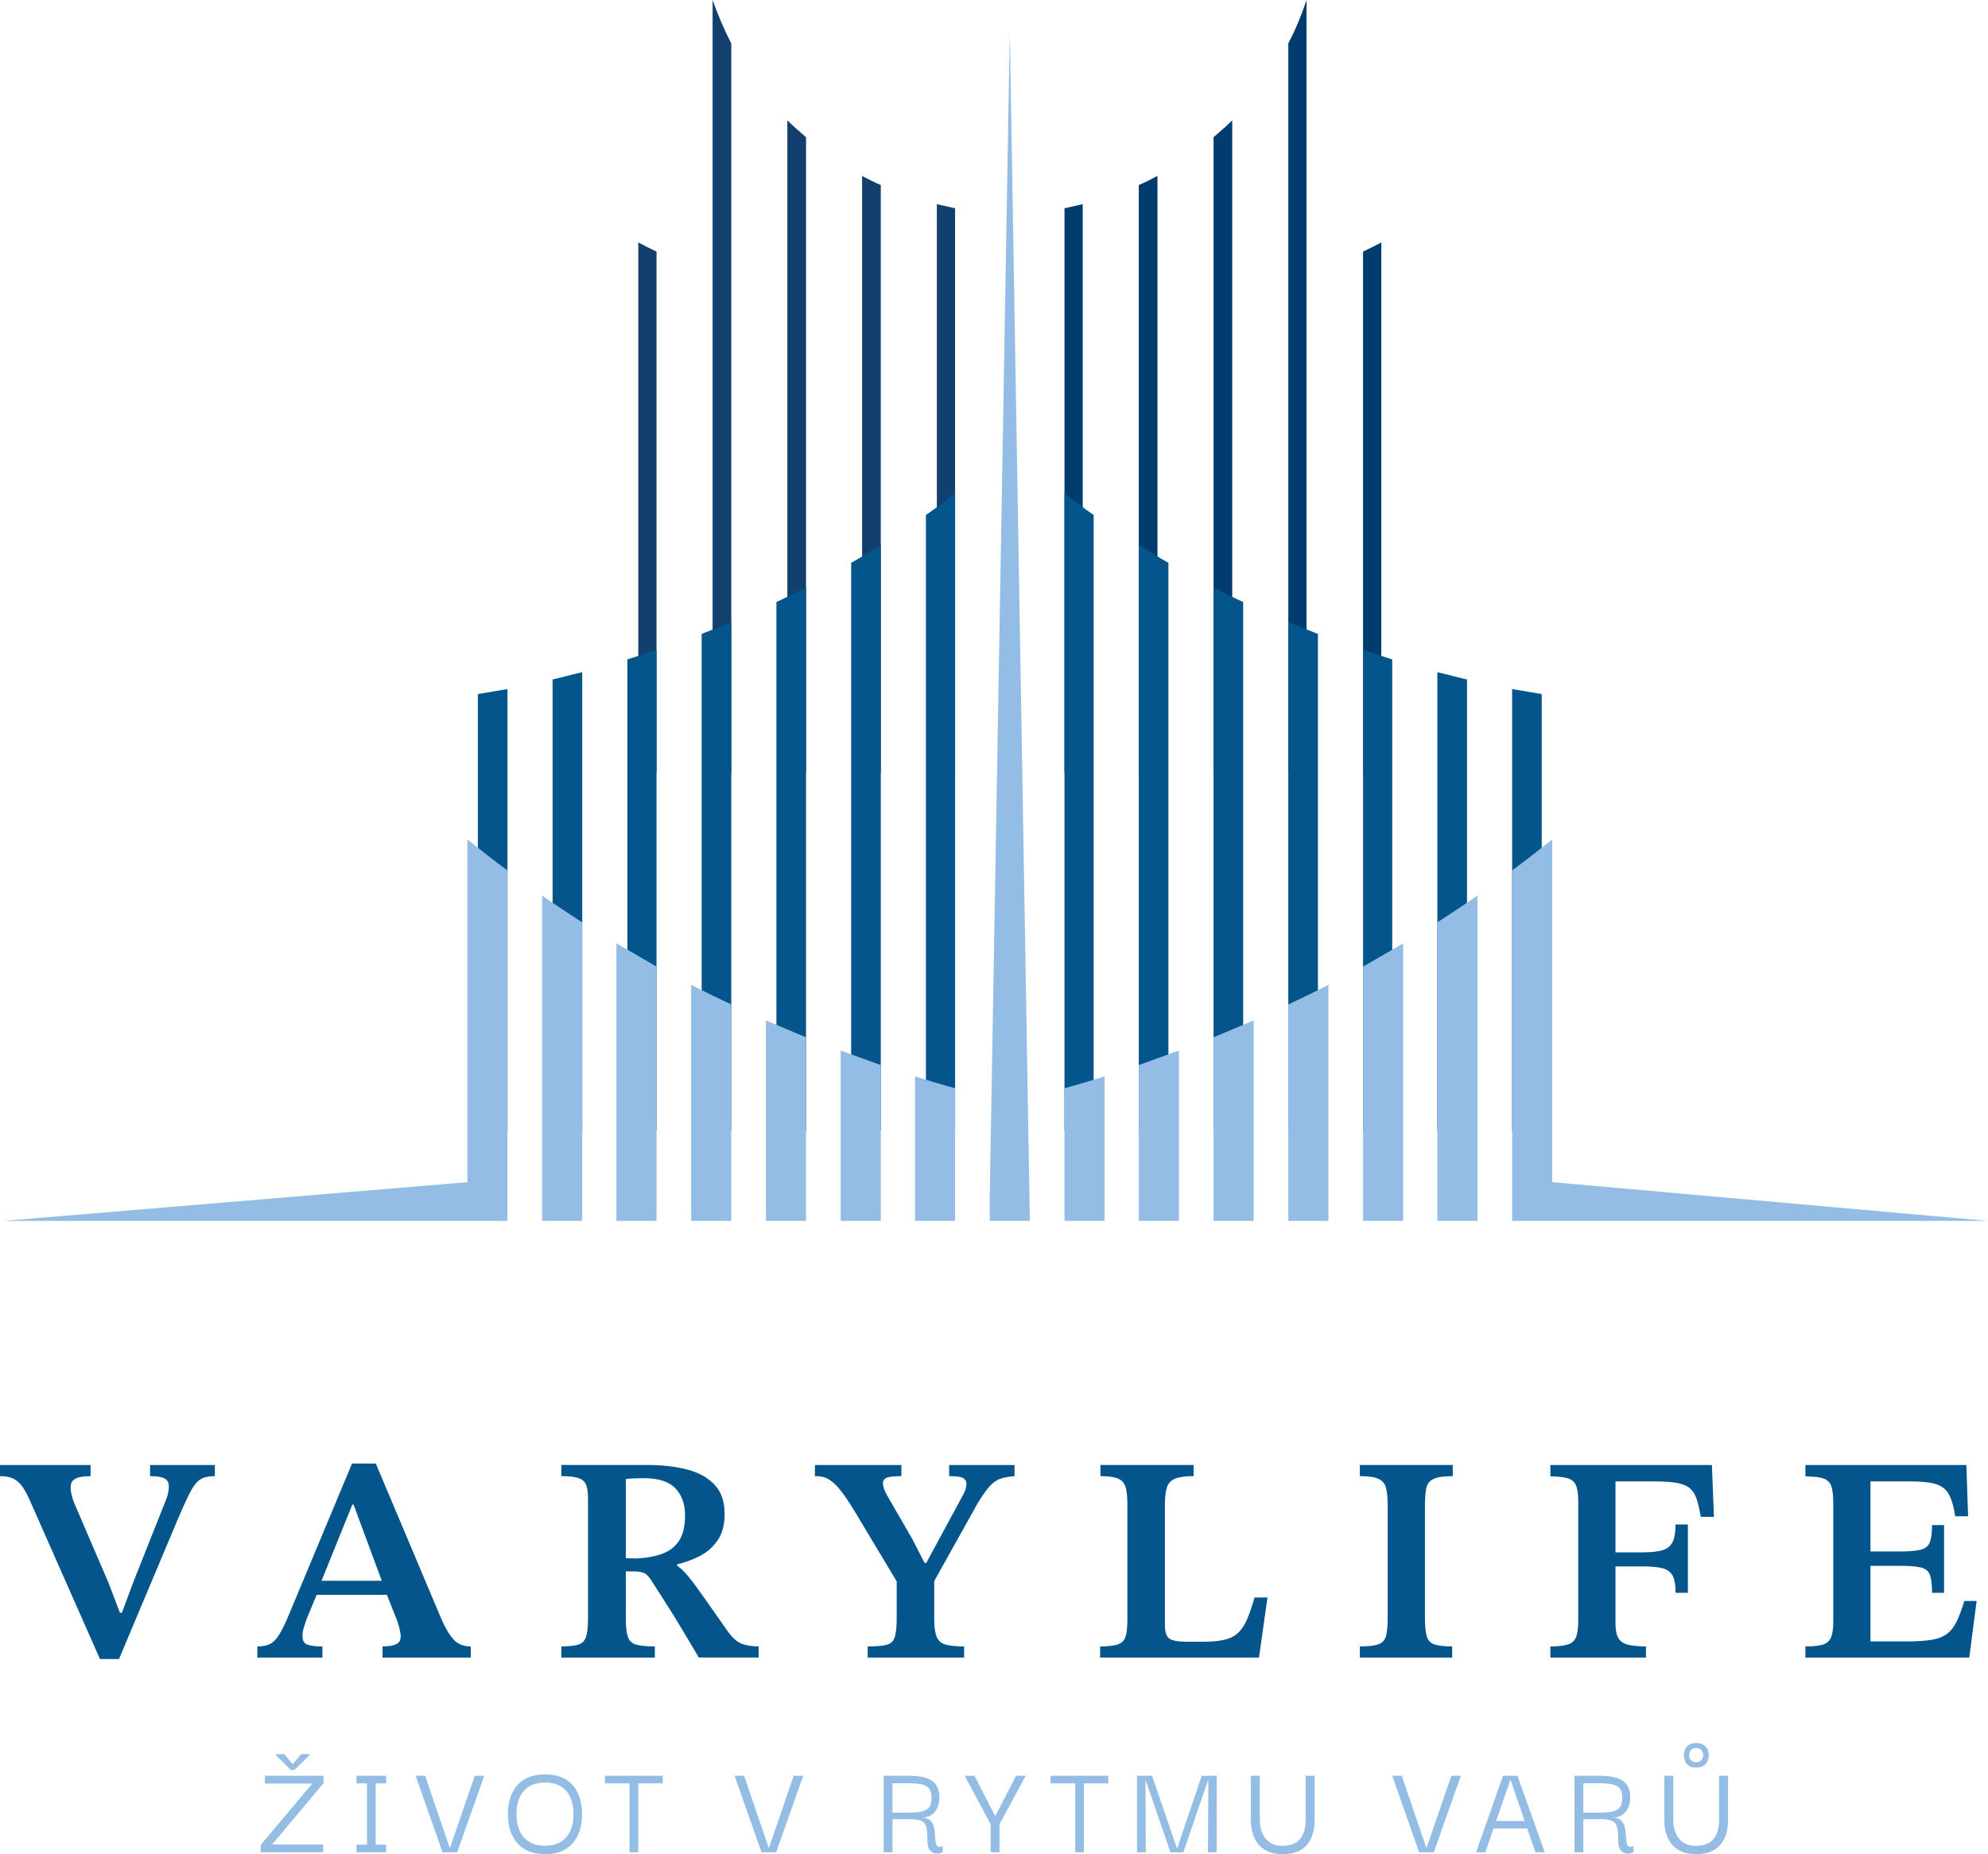
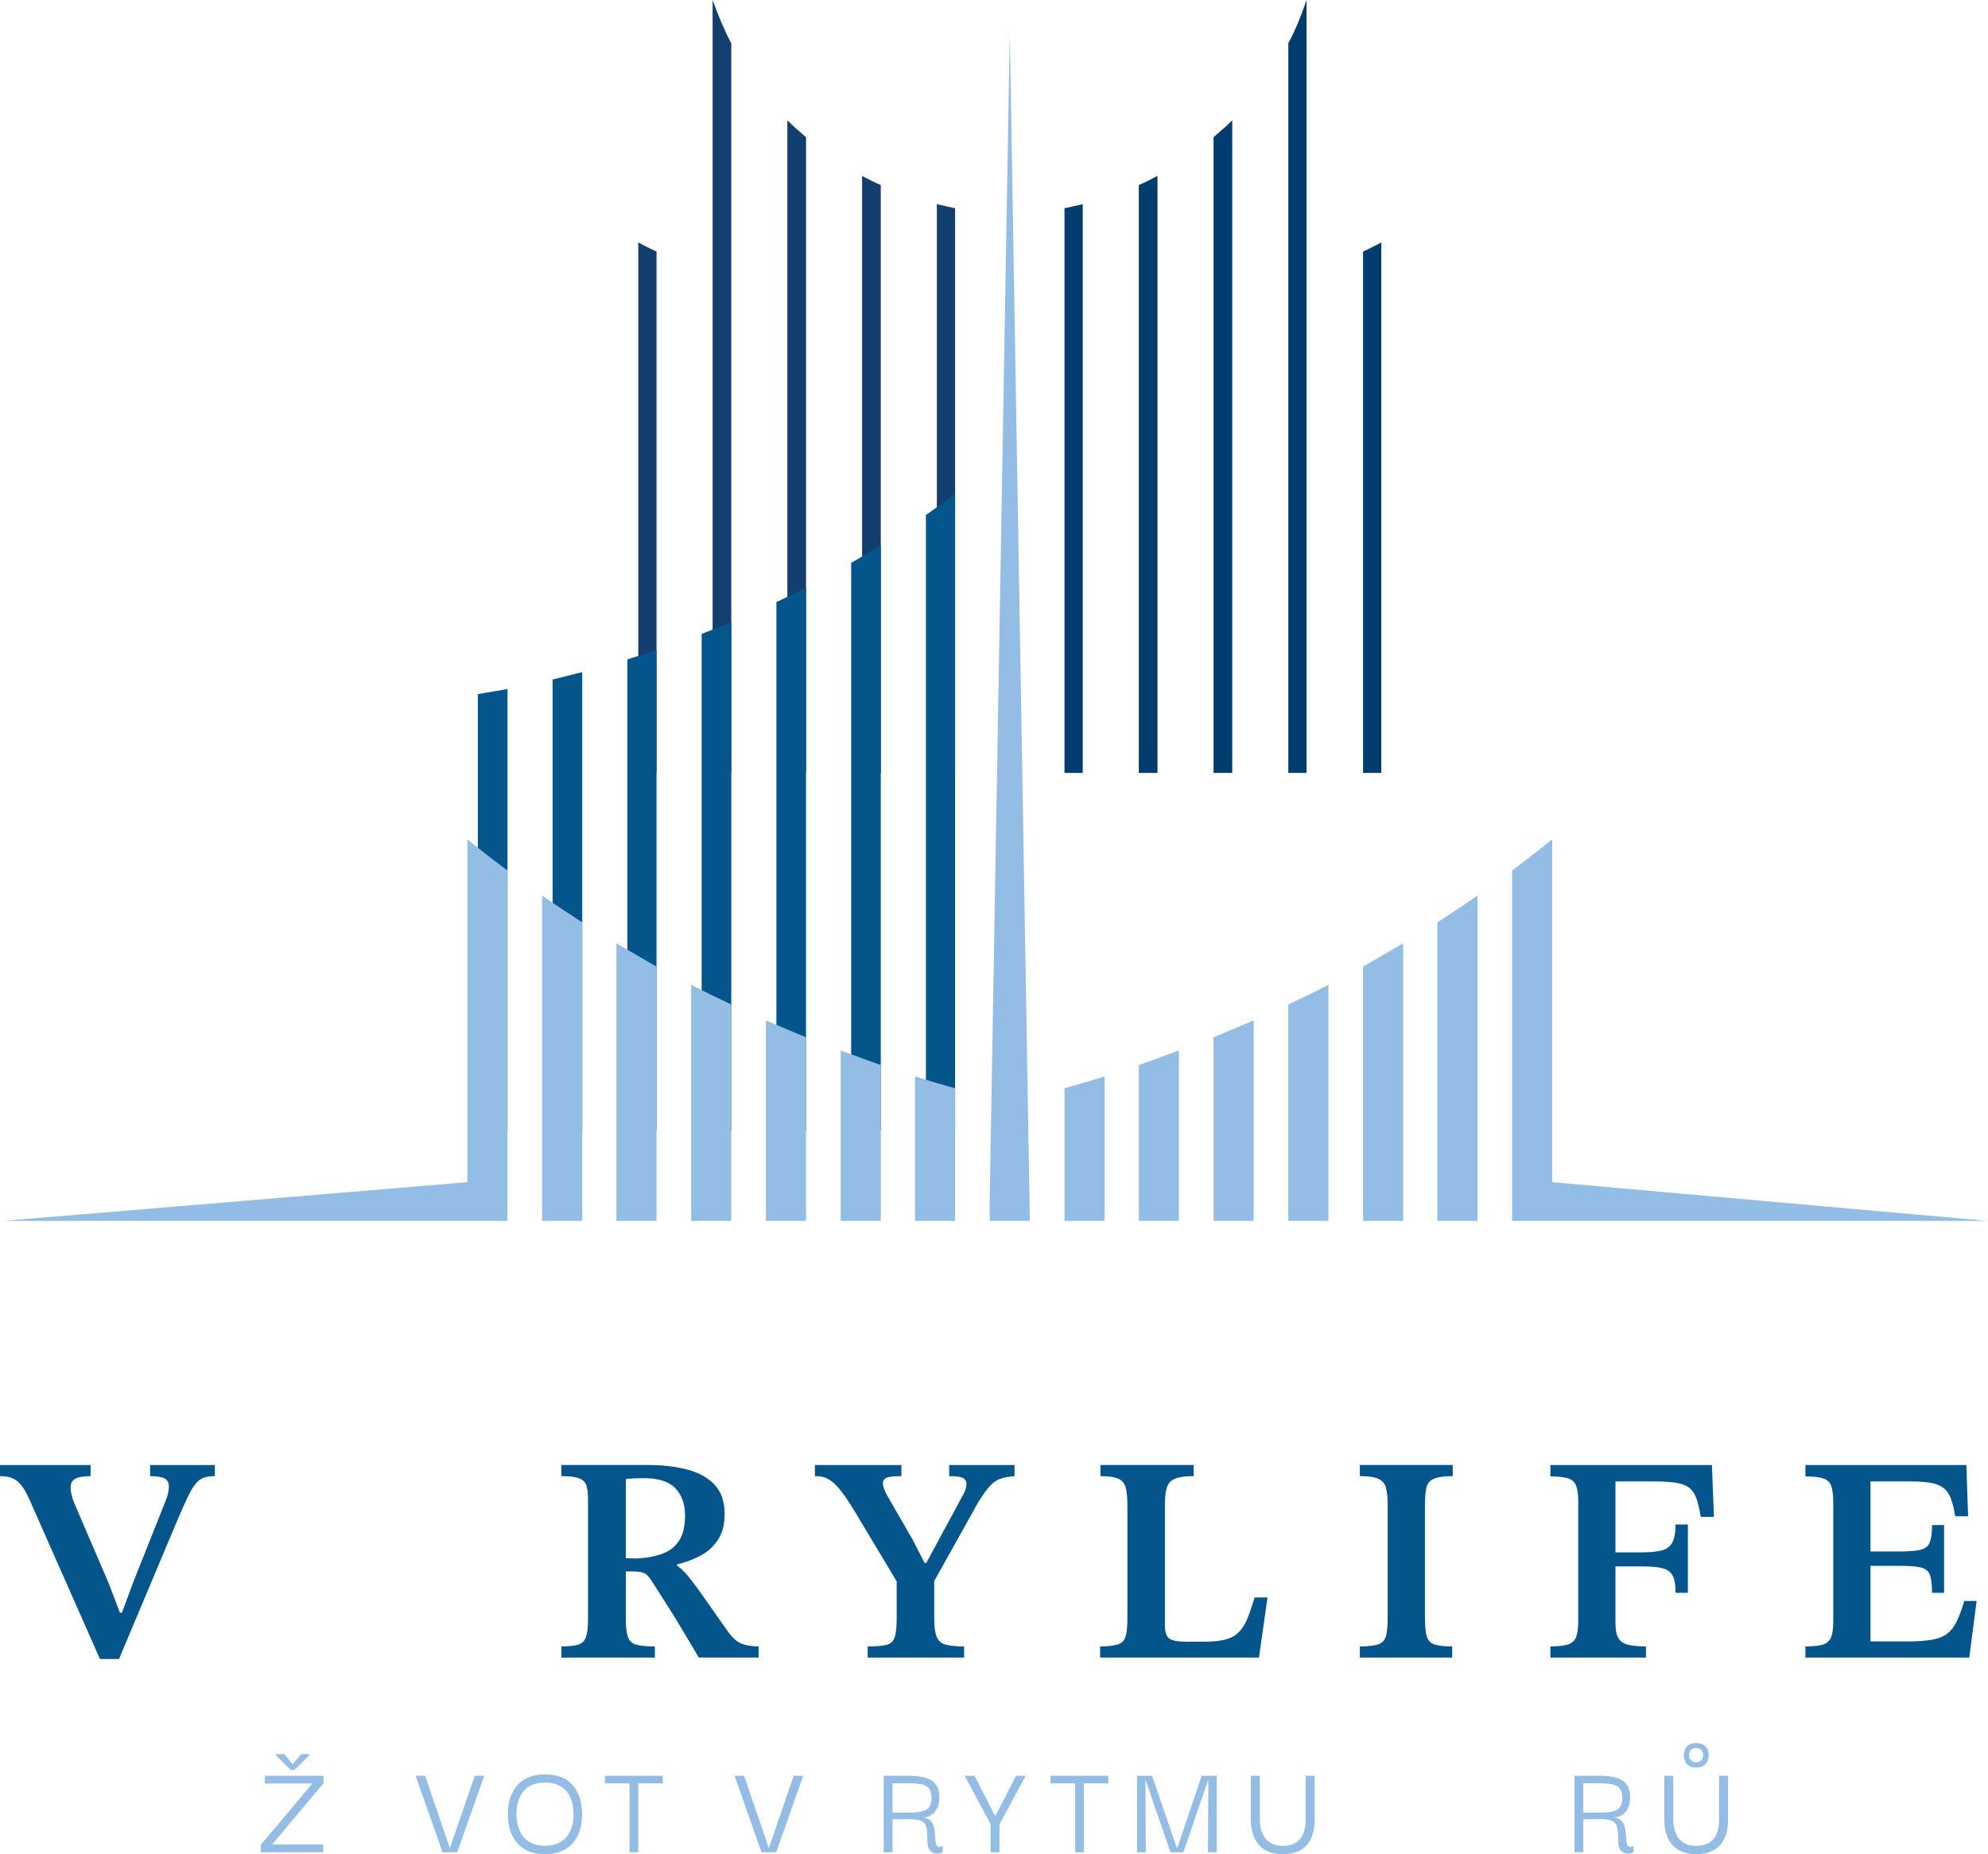
<svg xmlns="http://www.w3.org/2000/svg" id="Layer_2" viewBox="0 0 316.172 294.952">
  <g id="Components">
    <g id="_87feb4c8-6720-4dac-b8ec-348650faa606_1">
      <path d="M18.928,263.909h-3.031l-11.002-24.895c-.435-1.025-.862-1.842-1.281-2.447-.42-.607-.902-1.051-1.445-1.33-.545-.279-1.268-.42-2.168-.42v-1.772h14.405v1.772c-.528,0-1.034.041-1.515.117-.482.078-.879.242-1.19.49-.31.248-.467.652-.467,1.211,0,.746.218,1.633.653,2.658l5.408,12.588,1.772,4.662h.326l1.726-4.662,5.314-13.381c.093-.217.185-.512.279-.885s.141-.762.141-1.166c0-.621-.242-1.049-.723-1.283-.482-.232-1.236-.35-2.262-.35v-1.772h10.303v1.772c-.684,0-1.258.078-1.725.234s-.894.459-1.282.908c-.389.451-.8,1.127-1.235,2.029-.435.9-.979,2.113-1.631,3.635l-9.371,22.285Z" style="fill:#03558b;" />
-       <path d="M72.187,260.859c-.66-.7-1.32-1.8-1.98-3.29l-10.44-24.76h-3.78l-10.02,24.01c-.59,1.4-1.11,2.47-1.56,3.2-.45.73-.93,1.23-1.45,1.49-.51.26-1.19.4-2.03.4v1.77h10.35v-1.77c-1.14,0-1.96-.11-2.44-.31-.49-.2-.73-.66-.73-1.37,0-.41.07-.83.21-1.29.14-.45.28-.87.4-1.28l1.64-3.96h11.17l1.32,3.31c.28.65.49,1.28.65,1.89.15.6.23,1.08.23,1.42,0,.5-.15.86-.46,1.07-.31.22-.7.36-1.15.42-.45.06-.87.1-1.28.1v1.77h14.04v-1.77c-1.12,0-2.02-.35-2.69-1.05ZM51.137,251.459l4.9-12.12h.19l4.49,12.12h-9.58Z" style="fill:#03558b;" />
      <path d="M104.148,263.676h-14.871v-1.772c1.18,0,2.074-.094,2.68-.281.606-.185,1.018-.59,1.236-1.211.217-.621.326-1.586.326-2.891v-19.115c0-.932-.094-1.654-.279-2.168-.188-.512-.584-.877-1.19-1.096-.606-.217-1.531-.326-2.773-.326v-1.772h13.799c2.238,0,4.281.234,6.131.699,1.85.467,3.317,1.268,4.406,2.402,1.087,1.135,1.631,2.695,1.631,4.686,0,1.709-.365,3.1-1.096,4.172s-1.662,1.904-2.797,2.494c-1.135.59-2.353,1.041-3.66,1.352v.234c.498.31,1.05.822,1.656,1.537.606.715,1.405,1.779,2.4,3.193.994,1.416,2.331,3.318,4.01,5.711.746,1.025,1.483,1.68,2.214,1.959.73.279,1.624.42,2.681.42v1.772h-9.51c-1.119-1.897-2.052-3.465-2.798-4.709-.746-1.242-1.384-2.277-1.911-3.1-.529-.824-1.002-1.57-1.422-2.238s-.863-1.359-1.329-2.074c-.435-.715-.855-1.158-1.259-1.33-.404-.17-1.01-.256-1.818-.256h-1.072v7.6c0,1.242.109,2.184.326,2.82.217.637.653,1.049,1.306,1.234.653.188,1.647.281,2.983.281v1.772ZM99.533,247.871l1.772.047c1.616-.094,2.991-.357,4.127-.793,1.133-.435,2.004-1.135,2.609-2.098.607-.963.91-2.285.91-3.963,0-1.803-.514-3.24-1.539-4.312-1.025-1.072-2.688-1.609-4.988-1.609-.498,0-.986.01-1.469.023-.482.018-.955.055-1.422.117v12.588Z" style="fill:#03558b;" />
      <path d="M153.334,263.676h-15.339v-1.772c1.368,0,2.378-.086,3.03-.258.652-.17,1.08-.582,1.282-1.234s.304-1.662.304-3.031v-5.826l-6.154-10.258c-.902-1.522-1.663-2.711-2.285-3.566-.621-.854-1.182-1.492-1.678-1.91-.498-.42-.964-.691-1.398-.816-.435-.125-.933-.188-1.492-.188v-1.772h13.753v1.772c-1.243,0-2.044.094-2.401.281-.357.185-.535.449-.535.791,0,.56.232,1.244.699,2.053l4.01,6.945,1.91,3.731h.28l5.921-10.957c.124-.217.232-.48.326-.791s.141-.59.141-.84c0-.373-.164-.668-.49-.887-.326-.217-1.08-.326-2.262-.326v-1.772h10.396v1.772c-.87.062-1.607.195-2.214.397-.606.203-1.173.592-1.702,1.166-.528.576-1.165,1.469-1.911,2.682l-6.946,12.447v5.873c0,1.369.132,2.371.397,3.008.264.637.746,1.049,1.445,1.234.699.188,1.67.281,2.914.281v1.772Z" style="fill:#03558b;" />
      <path d="M200.233,263.676h-25.269v-1.772c1.274,0,2.223-.109,2.844-.326.621-.219,1.025-.637,1.213-1.26.185-.621.279-1.539.279-2.75v-18.229c0-1.182-.094-2.098-.279-2.752-.188-.652-.583-1.109-1.19-1.375-.606-.264-1.547-.397-2.82-.397v-1.772h14.825v1.772c-1.306,0-2.284.133-2.937.397-.652.266-1.089.723-1.306,1.375-.218.654-.326,1.586-.326,2.799v19.113c0,1.119.24,1.842.722,2.168.482.326,1.406.49,2.774.49h2.61c1.399,0,2.541-.109,3.428-.326.885-.217,1.607-.6,2.168-1.143.559-.543,1.025-1.266,1.398-2.168.373-.9.761-2.035,1.165-3.404h2.052l-1.353,9.559Z" style="fill:#03558b;" />
      <path d="M230.957,263.676h-14.685v-1.772c1.367,0,2.361-.117,2.982-.35.622-.234,1.019-.684,1.19-1.353.17-.668.256-1.67.256-3.006v-17.576c0-1.242-.086-2.207-.256-2.891-.171-.684-.567-1.172-1.19-1.469-.621-.295-1.615-.443-2.982-.443v-1.772h14.778v1.772c-1.399,0-2.417.148-3.054.443-.638.297-1.025.793-1.166,1.492-.14.699-.209,1.654-.209,2.867v17.576c0,1.305.085,2.301.256,2.984.17.684.56,1.141,1.166,1.375.606.232,1.576.35,2.914.35v1.772Z" style="fill:#03558b;" />
      <path d="M261.772,263.676h-15.198v-1.772c1.212,0,2.137-.102,2.773-.303.637-.203,1.072-.592,1.306-1.166s.35-1.438.35-2.588v-19.115c0-1.086-.124-1.91-.373-2.471-.249-.559-.691-.932-1.328-1.119-.638-.185-1.547-.279-2.728-.279v-1.818h25.688l.326,8.252h-2.098c-.186-1.119-.397-2.043-.629-2.773-.233-.731-.583-1.305-1.049-1.725-.467-.42-1.143-.715-2.028-.887-.886-.17-2.091-.256-3.613-.256h-6.247v11.283h4.289c1.336,0,2.385-.109,3.147-.328.762-.217,1.306-.644,1.632-1.281.327-.637.49-1.576.49-2.82h1.958v10.863h-1.958c0-1.275-.163-2.199-.49-2.775-.326-.574-.87-.955-1.632-1.143-.762-.185-1.81-.279-3.147-.279h-4.289v8.998c0,1.057.147,1.85.443,2.377.295.529.8.887,1.515,1.072.715.188,1.679.281,2.891.281v1.772Z" style="fill:#03558b;" />
      <path d="M313.194,263.676h-26.061v-1.772c1.149,0,2.043-.086,2.681-.258.637-.17,1.088-.535,1.352-1.096.264-.559.397-1.428.397-2.609v-18.836c0-1.18-.102-2.074-.303-2.68-.203-.606-.622-1.018-1.259-1.236-.638-.217-1.593-.326-2.867-.326v-1.818h25.595l.279,8.16h-2.051c-.218-1.461-.536-2.596-.956-3.404s-1.088-1.367-2.005-1.678c-.917-.31-2.277-.467-4.079-.467h-6.434v11.143h4.662c1.492,0,2.603-.094,3.333-.279.731-.188,1.213-.584,1.445-1.19.233-.606.35-1.516.35-2.727h1.912v10.77h-1.912c0-1.307-.116-2.262-.35-2.867-.232-.607-.715-.996-1.445-1.166-.731-.17-1.841-.256-3.333-.256h-4.662v12.027h5.688c1.647,0,2.984-.086,4.01-.256,1.025-.172,1.849-.49,2.471-.957.621-.465,1.134-1.119,1.538-1.957.404-.84.809-1.928,1.213-3.264h1.958l-1.166,8.998Z" style="fill:#03558b;" />
      <path d="M41.46,294.649v-1.167l8.214-9.771h-7.544v-1.231h9.315v1.188l-8.17,9.748h8.127v1.232h-9.942ZM46.236,281.55l-2.356-2.334v-.173h1.34l1.275,1.556h.086l1.318-1.556h1.319v.173l-2.378,2.334h-.606Z" style="fill:#94bde5;" />
-       <polygon points="59.747 283.689 59.747 293.439 61.407 293.439 61.407 294.649 56.697 294.649 56.697 293.439 58.367 293.439 58.367 283.689 56.697 283.689 56.697 282.479 61.407 282.479 61.407 283.689 59.747 283.689" style="fill:#94bde5;" />
      <path d="M75.503,282.48h1.513l-4.301,12.169h-2.335l-4.28-12.169h1.514l3.934,11.521,3.956-11.521Z" style="fill:#94bde5;" />
      <path d="M86.699,294.952c-1.932,0-3.401-.573-4.41-1.719s-1.513-2.69-1.513-4.636c0-1.282.22-2.396.659-3.34.44-.943,1.095-1.679,1.967-2.205.871-.525,1.971-.788,3.297-.788,1.93,0,3.393.572,4.387,1.718s1.492,2.685,1.492,4.615c0,1.253-.221,2.359-.66,3.317-.44.959-1.095,1.704-1.967,2.237-.871.533-1.955.8-3.252.8ZM86.677,293.612c1.009,0,1.849-.209,2.519-.627.67-.418,1.174-1.005,1.513-1.762s.508-1.632.508-2.626-.162-1.87-.486-2.627c-.324-.756-.825-1.347-1.502-1.772-.678-.425-1.527-.637-2.551-.637-1.483,0-2.612.446-3.382,1.34-.771.894-1.157,2.126-1.157,3.696,0,.98.165,1.848.497,2.604.332.756.832,1.348,1.502,1.772.67.425,1.518.638,2.54.638Z" style="fill:#94bde5;" />
      <polygon points="105.397 282.479 105.397 283.689 101.507 283.689 101.507 294.649 100.117 294.649 100.117 283.689 96.207 283.689 96.207 282.479 105.397 282.479" style="fill:#94bde5;" />
      <path d="M126.231,282.48h1.513l-4.301,12.169h-2.335l-4.28-12.169h1.514l3.934,11.521,3.956-11.521Z" style="fill:#94bde5;" />
      <path d="M140.54,294.649v-12.169h4.021c1.037,0,1.912.104,2.626.314.713.209,1.261.565,1.643,1.069.382.505.573,1.204.573,2.097,0,.577-.105,1.106-.315,1.589-.209.483-.525.868-.951,1.156-.424.289-.954.433-1.588.433.519,0,.922.098,1.211.292.287.194.496.45.626.768.13.316.216.655.26,1.016.043.36.071.713.087,1.059.014.346.046.648.097.908.05.26.162.44.335.54.173.102.432.087.778-.043v.908c-.13.115-.328.197-.595.248s-.544.032-.832-.054c-.289-.087-.529-.281-.725-.584-.193-.303-.291-.749-.291-1.34,0-.721-.029-1.308-.087-1.762-.058-.454-.184-.803-.378-1.048-.195-.245-.494-.418-.896-.519-.404-.101-.945-.151-1.621-.151-.678,0-1.535.008-2.572.022v5.252h-1.405ZM141.945,288.337h2.831c.764,0,1.394-.065,1.892-.194.496-.13.867-.356,1.113-.681.244-.324.367-.796.367-1.416,0-.735-.151-1.268-.454-1.6-.303-.331-.739-.544-1.308-.638-.569-.094-1.272-.141-2.107-.141h-2.334v4.669Z" style="fill:#94bde5;" />
      <polygon points="163.127 282.479 158.957 290.189 158.957 294.649 157.547 294.649 157.547 290.169 153.427 282.479 154.977 282.479 158.287 288.919 161.587 282.479 163.127 282.479" style="fill:#94bde5;" />
      <polygon points="176.267 282.479 176.267 283.689 172.377 283.689 172.377 294.649 170.997 294.649 170.997 283.689 167.087 283.689 167.087 282.479 176.267 282.479" style="fill:#94bde5;" />
      <path d="M180.828,294.649v-12.169h2.399l3.956,11.542h.043l3.891-11.542h2.398v12.169h-1.404l.065-11.456h-.043l-3.934,11.456h-2.054l-3.935-11.456h-.043l.065,11.456h-1.405Z" style="fill:#94bde5;" />
      <path d="M203.998,294.952c-1.628,0-2.878-.479-3.75-1.438-.871-.958-1.307-2.309-1.307-4.053v-6.981h1.426v6.981c0,.721.094,1.344.281,1.87.188.525.443.961.768,1.308.324.346.705.598,1.145.756.439.159.919.238,1.437.238.75,0,1.395-.141,1.935-.422.54-.281.961-.731,1.264-1.351.303-.619.454-1.419.454-2.399v-6.981h1.427v6.981c0,1.772-.429,3.131-1.286,4.074-.857.944-2.122,1.416-3.794,1.416Z" style="fill:#94bde5;" />
-       <path d="M230.822,282.48h1.514l-4.302,12.169h-2.335l-4.279-12.169h1.514l3.934,11.521,3.955-11.521Z" style="fill:#94bde5;" />
-       <path d="M241.327,282.479h-2.29l-4.28,12.17h1.47l1.31-3.8h5.35l1.31,3.8h1.48l-4.35-12.17ZM237.947,289.679l2.28-6.59,2.26,6.59h-4.54Z" style="fill:#94bde5;" />
      <path d="M250.404,294.649v-12.169h4.021c1.037,0,1.913.104,2.626.314.714.209,1.261.565,1.643,1.069.382.505.573,1.204.573,2.097,0,.577-.104,1.106-.314,1.589-.209.483-.526.868-.951,1.156-.425.289-.955.433-1.589.433.519,0,.922.098,1.211.292.288.194.497.45.627.768.13.316.216.655.259,1.016.044.36.072.713.087,1.059.014.346.047.648.097.908.051.26.162.44.336.54.173.102.432.087.777-.043v.908c-.129.115-.327.197-.594.248-.268.051-.544.032-.832-.054-.289-.087-.53-.281-.725-.584s-.292-.749-.292-1.34c0-.721-.029-1.308-.086-1.762-.058-.454-.184-.803-.379-1.048-.194-.245-.493-.418-.896-.519-.403-.101-.944-.151-1.621-.151-.678,0-1.535.008-2.572.022v5.252h-1.405ZM251.81,288.337h2.831c.764,0,1.395-.065,1.892-.194s.868-.356,1.113-.681.367-.796.367-1.416c0-.735-.151-1.268-.454-1.6-.302-.331-.738-.544-1.308-.638-.569-.094-1.272-.141-2.107-.141h-2.334v4.669Z" style="fill:#94bde5;" />
      <path d="M269.75,294.952c-1.628,0-2.878-.479-3.75-1.438-.872-.958-1.308-2.309-1.308-4.053v-6.981h1.427v6.981c0,.721.094,1.344.28,1.87.188.525.443.961.768,1.308.324.346.706.598,1.145.756.44.159.919.238,1.438.238.749,0,1.395-.141,1.935-.422s.962-.731,1.265-1.351c.303-.619.454-1.419.454-2.399v-6.981h1.427v6.981c0,1.772-.43,3.131-1.286,4.074-.858.944-2.122,1.416-3.794,1.416ZM269.772,281.183c-.634,0-1.12-.177-1.459-.529-.339-.353-.508-.825-.508-1.416,0-.606.166-1.084.497-1.438.331-.352.815-.529,1.448-.529.648,0,1.145.177,1.491.529.346.353.519.832.519,1.438,0,.561-.174,1.026-.519,1.394-.346.368-.836.552-1.47.552ZM269.75,280.319c.36,0,.638-.108.832-.324.194-.217.292-.476.292-.778,0-.317-.098-.587-.292-.81s-.472-.335-.832-.335-.638.111-.832.335-.292.493-.292.81c0,.316.104.58.314.789s.479.314.81.314Z" style="fill:#94bde5;" />
-       <path d="M128.192,21.821v101.131h-2.972V19.139c.941.943,1.957,1.812,2.972,2.683h0ZM151.898,33.131v89.822h-2.9V32.478c.943.218,1.956.435,2.9.653h0ZM140.08,29.432v93.52h-2.972V27.984c.943.507,1.958,1.014,2.972,1.448h0ZM101.514,38.568c.943.507,1.958,1.014,2.9,1.448v82.936h-2.9V38.568ZM116.303,6.887v116.066h-2.972V0c.87,2.391,1.812,4.711,2.972,6.887h0Z" style="fill:#123f6d; fill-rule:evenodd;" />
+       <path d="M128.192,21.821v101.131h-2.972V19.139c.941.943,1.957,1.812,2.972,2.683h0ZM151.898,33.131v89.822h-2.9V32.478c.943.218,1.956.435,2.9.653h0M140.08,29.432v93.52h-2.972V27.984c.943.507,1.958,1.014,2.972,1.448h0ZM101.514,38.568c.943.507,1.958,1.014,2.9,1.448v82.936h-2.9V38.568ZM116.303,6.887v116.066h-2.972V0c.87,2.391,1.812,4.711,2.972,6.887h0Z" style="fill:#123f6d; fill-rule:evenodd;" />
      <path d="M104.413,103.378v76.411h-4.639v-74.888c1.522-.507,3.117-1.014,4.639-1.523h0ZM80.708,109.613v70.176h-4.713v-69.379c1.595-.289,3.118-.507,4.713-.797h0ZM92.597,106.931v72.858h-4.713v-71.698c1.595-.364,3.117-.798,4.713-1.16h0ZM151.898,78.44v101.349h-4.639v-97.868c1.595-1.089,3.117-2.248,4.639-3.48h0ZM140.08,86.705v93.084h-4.711v-90.257c1.595-.87,3.118-1.884,4.711-2.827h0ZM128.192,93.447v86.342h-4.713v-84.022c1.596-.726,3.117-1.524,4.713-2.32h0ZM116.303,98.956v80.833h-4.712v-78.947c1.595-.653,3.19-1.234,4.712-1.886h0Z" style="fill:#03558b; fill-rule:evenodd;" />
      <path d="M193.003,21.821v101.131h2.972V19.139c-.942.943-1.958,1.812-2.972,2.683h0ZM169.297,33.131v89.822h2.9V32.478c-.941.218-1.958.435-2.9.653h0ZM181.113,29.432v93.52h2.972V27.984c-.942.507-1.956,1.014-2.972,1.448h0ZM219.682,38.568c-.944.507-1.958,1.014-2.9,1.448v82.936h2.9V38.568ZM204.892,6.887v116.066h2.9V0c-.797,2.391-1.738,4.711-2.9,6.887h0Z" style="fill:#003d6f; fill-rule:evenodd;" />
-       <path d="M216.782,103.378v76.411h4.638v-74.888c-1.521-.507-3.117-1.014-4.638-1.523h0ZM240.487,109.613v70.176h4.713v-69.379c-1.593-.289-3.117-.507-4.713-.797h0ZM228.598,106.931v72.858h4.713v-71.698c-1.596-.364-3.117-.798-4.713-1.16h0ZM169.297,78.44v101.349h4.641v-97.868c-1.596-1.089-3.117-2.248-4.641-3.48h0ZM181.113,86.705v93.084h4.713v-90.257c-1.593-.87-3.117-1.884-4.713-2.827h0ZM193.003,93.447v86.342h4.713v-84.022c-1.596-.726-3.192-1.524-4.713-2.32h0ZM204.892,98.956v80.833h4.713v-78.947c-1.596-.653-3.189-1.234-4.713-1.886h0Z" style="fill:#03558b; fill-rule:evenodd;" />
      <path d="M175.675,171.235v22.98h-6.379v-21.097c2.103-.58,4.278-1.231,6.379-1.883h0ZM.528,194.215h80.18v-55.749c-2.175-1.595-4.277-3.261-6.38-4.928v54.516L.528,194.215ZM316.172,194.215l-69.304-6.162v-54.516c-2.103,1.667-4.206,3.334-6.381,4.928v55.749h75.685ZM145.518,171.235v22.98h6.38v-21.097c-2.102-.58-4.277-1.231-6.38-1.883h0ZM160.597,5.001l3.19,189.214h-6.379v-3.696l3.189-185.517ZM86.217,142.453v51.761h6.38v-47.484c-2.175-1.45-4.351-2.827-6.38-4.277h0ZM98.034,150.066v44.149h6.379v-40.453c-2.102-1.231-4.277-2.465-6.379-3.696h0ZM109.923,156.662v37.553h6.38v-34.434c-2.174-1.016-4.277-2.03-6.38-3.119h0ZM121.812,162.316v31.899h6.38v-29.216c-2.175-.869-4.278-1.811-6.38-2.683h0ZM133.702,167.102v27.113h6.378v-24.793c-2.174-.797-4.276-1.524-6.378-2.32h0ZM234.977,142.453v51.761h-6.379v-47.484c2.175-1.45,4.351-2.827,6.379-4.277h0ZM223.161,150.066v44.149h-6.379v-40.453c2.1-1.231,4.276-2.465,6.379-3.696h0ZM211.273,156.662v37.553h-6.381v-34.434c2.175-1.016,4.278-2.03,6.381-3.119h0ZM199.382,162.316v31.899h-6.379v-29.216c2.175-.869,4.276-1.811,6.379-2.683h0ZM187.494,167.102v27.113h-6.381v-24.793c2.175-.797,4.278-1.524,6.381-2.32h0Z" style="fill:#94bde5; fill-rule:evenodd;" />
    </g>
  </g>
</svg>